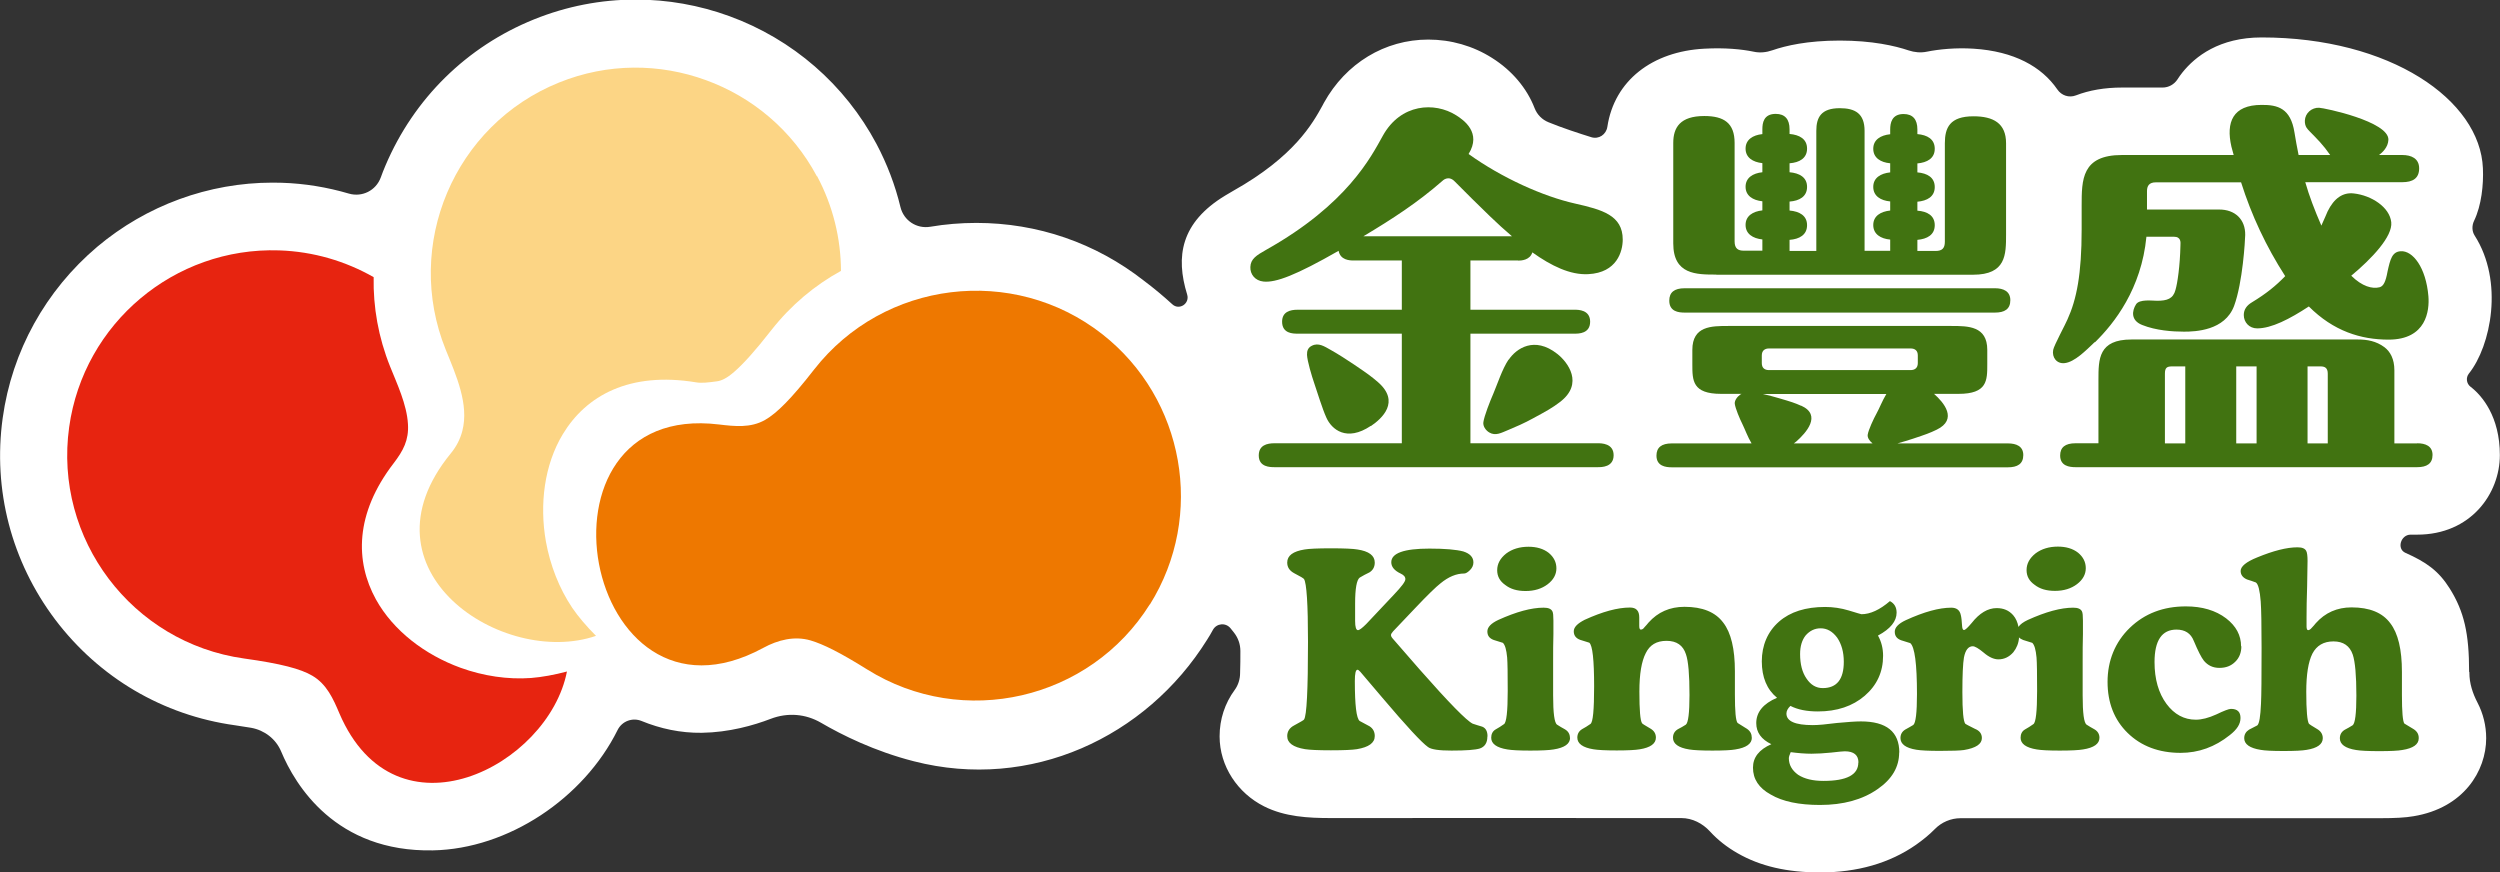
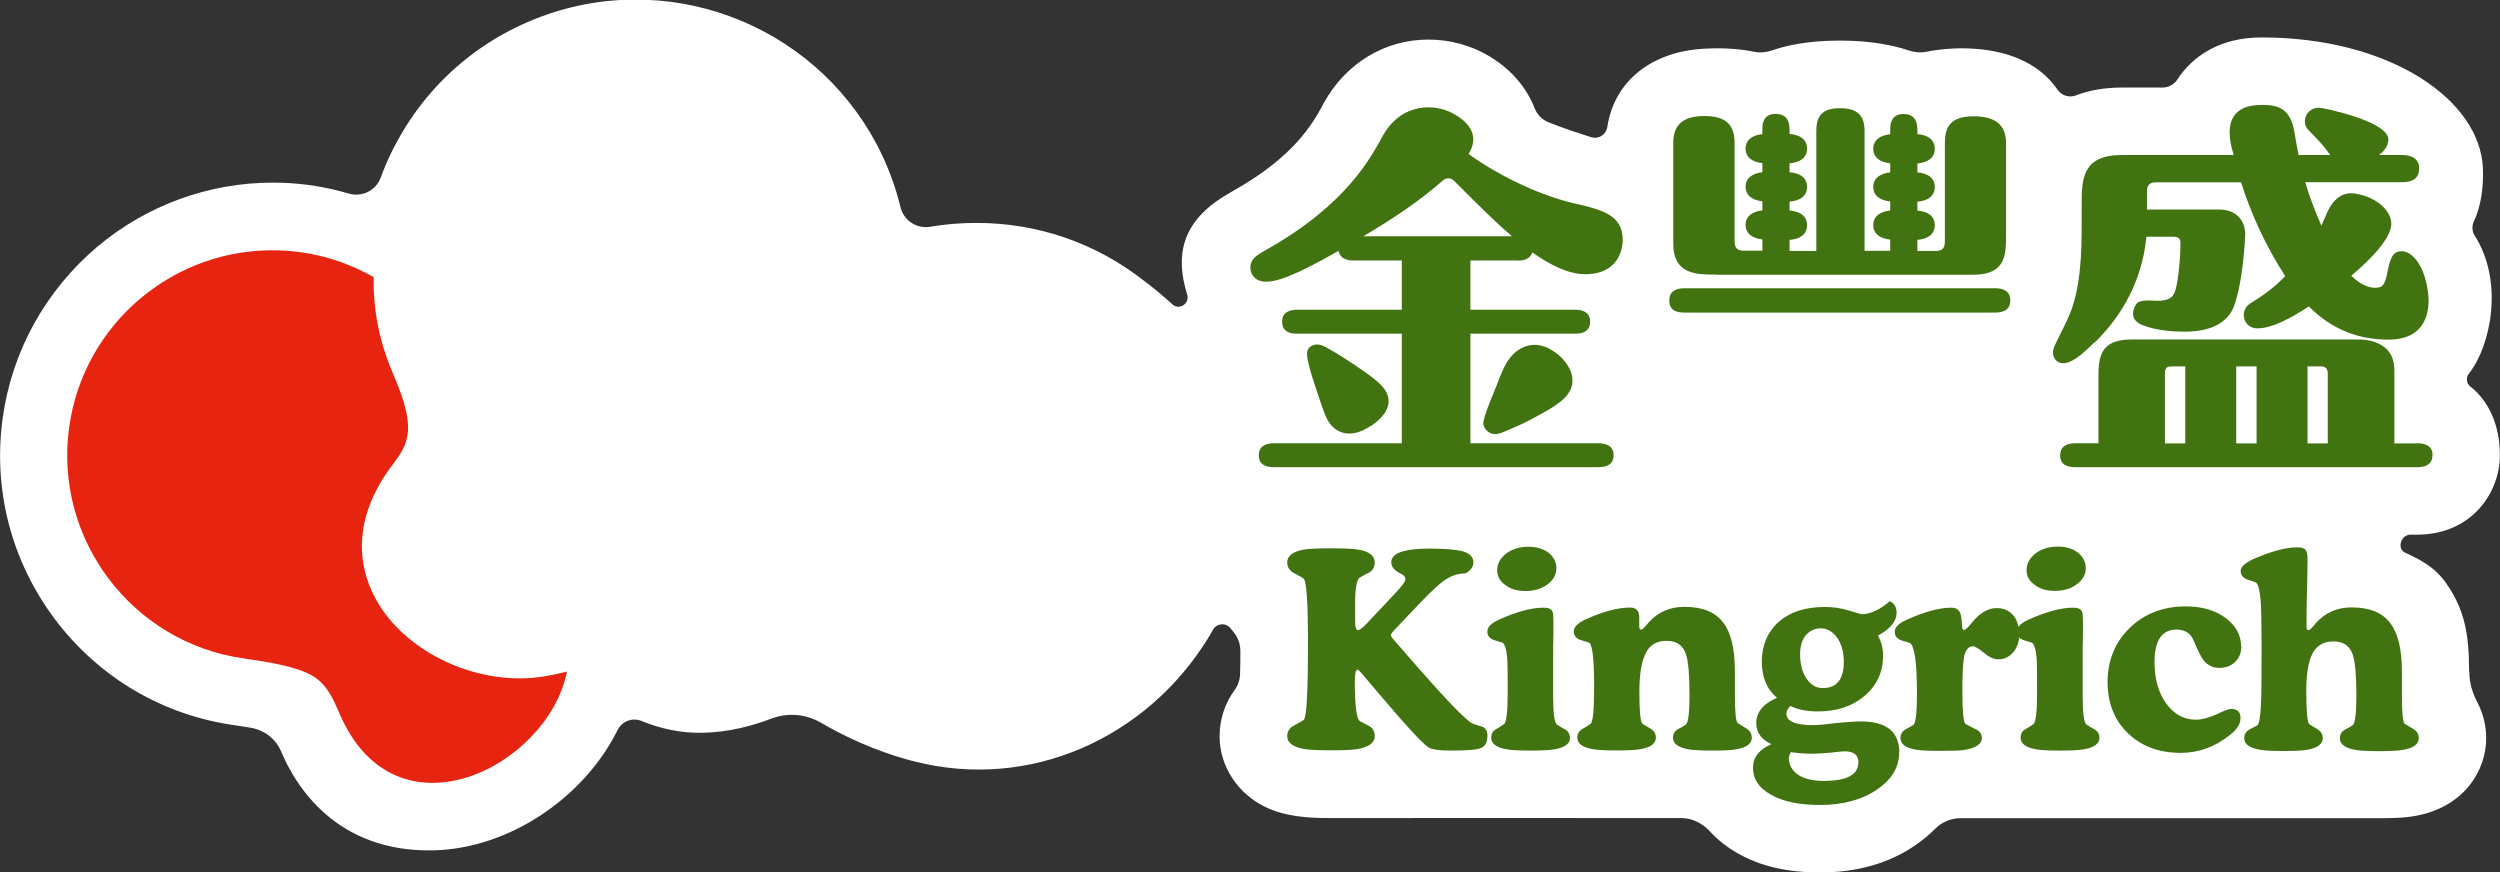
<svg xmlns="http://www.w3.org/2000/svg" id="_圖層_1" data-name="圖層 1" viewBox="0 0 175.63 61.28">
  <rect x="0" y="0" width="175.63" height="61.28" fill="#333333" stroke="none" />
  <defs>
    <style>
      .cls-1, .cls-2 {
        fill: #417311;
      }

      .cls-2, .cls-3, .cls-4, .cls-5, .cls-6 {
        fill-rule: evenodd;
      }

      .cls-3 {
        fill: #e72410;
      }

      .cls-4 {
        fill: #fff;
      }

      .cls-5 {
        fill: #fcd585;
      }

      .cls-6 {
        fill: #ee7800;
      }
    </style>
  </defs>
  <path class="cls-4" d="M173.46,47.19c0-2.67-.34-4.22-1.37-5.86-.78-1.24-1.66-1.85-3.1-2.49-.64-.28-.33-1.28,.36-1.28h.46c3.77,0,5.81-2.88,5.81-5.59s-1.26-4.19-2.06-4.8c-.29-.22-.34-.64-.12-.92,1.56-1.95,2.47-6.48,.41-9.7-.2-.31-.2-.71-.04-1.04,.52-1.08,.67-2.54,.62-3.68-.19-4.82-6.52-9.2-15.55-9.2-2.97,0-4.66,1.34-5.56,2.46-.13,.16-.24,.32-.35,.49-.23,.35-.62,.57-1.04,.57h-2.85c-1.22,0-2.31,.19-3.24,.55-.49,.19-1.02,.01-1.31-.42-1.1-1.6-3.04-2.68-5.89-2.86-1.23-.08-2.43,.04-3.27,.21-.43,.09-.87,.05-1.29-.09-.95-.32-2.55-.69-4.83-.69s-3.8,.36-4.73,.68c-.43,.15-.89,.2-1.33,.1-.82-.17-2.01-.29-3.45-.21-3.66,.19-6.33,2.24-6.82,5.49-.08,.54-.6,.89-1.12,.73-.87-.27-2.09-.67-3.01-1.05-.45-.18-.8-.53-.98-.99-.54-1.4-1.59-2.65-2.99-3.53-1.34-.85-2.89-1.29-4.48-1.29-3.05,0-5.79,1.66-7.33,4.44l-.1,.19c-.69,1.25-1.97,3.58-6.28,6-.15,.09-.35,.2-.56,.33-3.13,1.9-3.49,4.29-2.67,6.95,.2,.64-.56,1.14-1.05,.68-.6-.55-1.28-1.12-2-1.66-3.39-2.65-7.46-4.05-11.76-4.05-1.1,0-2.18,.09-3.24,.27-.96,.16-1.86-.44-2.09-1.38-.37-1.54-.94-3.03-1.68-4.43-2.22-4.18-5.9-7.37-10.35-8.99-2.12-.77-4.33-1.16-6.57-1.16-2.45,0-4.86,.47-7.14,1.39-4.73,1.91-8.44,5.56-10.44,10.27-.12,.28-.23,.56-.33,.84-.34,.92-1.31,1.4-2.24,1.13-1.53-.45-3.11-.71-4.71-.76-.22,0-.43-.01-.65-.01-4.49,0-8.86,1.6-12.31,4.5C3.2,20.41,.84,24.67,.19,29.36c-.7,5.05,.61,10.08,3.69,14.17,3.09,4.08,7.57,6.72,12.62,7.42,.41,.06,.8,.12,1.15,.18,.93,.17,1.73,.78,2.1,1.66,.99,2.37,3.83,7.08,10.66,6.95,5.29-.1,10.6-3.66,12.98-8.46,.31-.62,1.04-.89,1.68-.63,1.32,.54,2.74,.85,4.23,.83,1.93-.03,3.64-.52,4.84-.98s2.46-.35,3.53,.27c1.47,.86,3.78,2.01,6.53,2.71,8.21,2.11,16.32-1.69,20.59-8.52,.15-.23,.29-.47,.42-.71,.26-.47,.9-.53,1.24-.11l.24,.3c.29,.37,.45,.82,.45,1.29s0,1.05-.02,1.55c0,.43-.13,.85-.38,1.19-.69,.94-1.06,2.06-1.06,3.26,0,2.1,1.27,3.99,3.13,4.92,1.45,.73,3.08,.82,4.67,.82,1.06,0,19.49-.01,24.63,0,.78,0,1.5,.37,2.03,.95s1.19,1.1,1.93,1.52c1.58,.91,3.47,1.35,5.8,1.35,2.61,0,4.88-.65,6.73-1.94,.48-.34,.93-.7,1.32-1.1,.48-.49,1.13-.77,1.82-.77,5.51,0,28.44,0,29.42,0,1.11,0,1.83-.04,2.4-.14,3.52-.58,5.1-3.18,5.1-5.48,0-.88-.21-1.73-.61-2.5-.34-.65-.57-1.36-.57-2.09v-.05Z" />
  <g>
    <path class="cls-1" d="M147.18,24.04c1.35-1.32,3.26-3.75,3.61-7.41h1.92c.53,0,.48,.4,.47,.62-.03,1.42-.21,2.66-.35,3.12-.16,.62-.59,.76-1.29,.76-.34,0-1.24-.13-1.48,.25-.29,.46-.38,1.13,.43,1.45,.97,.39,2.14,.47,2.94,.47s2.87-.07,3.52-1.81c.61-1.66,.77-4.6,.78-4.98,.02-1.07-.69-1.8-1.85-1.79h-5.05v-1.29c0-.37,.15-.62,.62-.62h5.99c.73,2.31,1.76,4.51,3.1,6.59-.66,.68-1.32,1.22-2.34,1.84-.35,.21-.57,.49-.57,.89,0,.51,.38,.94,.94,.94,1.01,0,2.27-.65,3.63-1.54,1.74,1.74,3.66,2.33,5.6,2.33,2.67,0,2.88-2.05,2.8-3.05-.17-2.02-1.1-3.22-1.95-3.16-.6,.04-.73,.56-.92,1.42-.13,.73-.29,1.04-.56,1.11-.51,.13-1.22-.05-1.99-.81,1.42-1.18,2.92-2.75,2.81-3.76-.11-1.05-1.38-1.88-2.63-2.02-.77-.09-1.39,.34-1.84,1.26-.04,.07-.19,.47-.44,1-.47-1.08-.86-2.1-1.13-3.05h6.81c.74,0,1.19-.27,1.19-.97s-.55-.94-1.19-.94h-1.63c.23-.17,.64-.54,.66-1.07,.04-1.29-4.52-2.24-4.87-2.25-.51-.02-.98,.37-1,.91-.01,.43,.2,.6,.33,.74,.56,.57,.95,.95,1.45,1.67h-2.22c-.11-.55-.21-1.08-.29-1.59-.27-1.7-1.18-1.94-2.31-1.93-2.03,0-2.51,1.22-2.12,2.93,.05,.2,.11,.39,.16,.59h-7.85c-2.83,0-2.83,1.73-2.83,3.58v1.65c0,3.13-.35,4.91-1,6.33-.13,.32-.94,1.81-1,2.13-.1,.54,.26,.99,.8,.93,.7-.07,1.49-.88,2.11-1.47Z" />
    <path class="cls-1" d="M169.82,31.15h-1.61v-5.14c0-.79-.29-1.31-.7-1.62-.58-.43-1.21-.54-1.87-.54h-15.9c-2.32,0-2.32,1.38-2.32,2.83v4.46h-1.61c-.73,0-1.08,.29-1.08,.86,0,.74,.65,.82,1.08,.82h24c.67,0,1.08-.24,1.08-.86s-.49-.82-1.08-.82Zm-16.3,0h-1.43v-4.9c0-.42,.14-.51,.51-.51h.92v5.41Zm5.01,0h-1.43v-5.41h1.43v5.41Zm5.01,0h-1.43v-5.41h.91c.3,0,.51,.1,.51,.51v4.9Z" />
    <g>
      <path class="cls-1" d="M105.98,25.26c-.45,.67-.81,1.79-1.06,2.37-.24,.55-.65,1.59-.71,2.03-.04,.28,.16,.57,.41,.72,.45,.27,.86,.02,1.33-.17,.62-.26,1.04-.44,1.71-.8,1.02-.55,1.38-.75,1.92-1.16,1.72-1.3,.55-2.82-.18-3.39-1.61-1.27-2.89-.37-3.41,.41Z" />
      <path class="cls-1" d="M106.64,18.31c.23,0,.84-.03,1.01-.58,1.33,.95,2.67,1.6,3.93,1.53,2.02-.1,2.42-1.61,2.42-2.43,0-1.71-1.45-2.1-3.35-2.53-2.23-.5-5.12-1.79-7.48-3.48,.93-1.49-.33-2.38-.87-2.72-1.52-.96-3.9-.82-5.15,1.43-.83,1.49-2.5,4.82-8.2,8.02-.69,.39-1.09,.64-1.11,1.21-.02,.51,.33,.96,.92,1.02,.87,.09,2.29-.45,5.28-2.16,.12,.65,.77,.68,1.04,.68h3.4v3.46h-7.33c-.51,0-1.08,.14-1.08,.84,0,.84,.78,.84,1.08,.84h7.33v7.7h-8.94c-.54,0-1.11,.14-1.11,.86,0,.82,.81,.82,1.11,.82h22.71c.27,0,1.11,0,1.11-.84s-.87-.84-1.11-.84h-8.95v-7.7h7.33c.27,0,1.08,0,1.08-.84s-.84-.84-1.08-.84h-7.33v-3.46h3.36Zm-4.85-5.99s-.01,0-.02,0c0,0,0,0,.01-.01,0,0,0,0,0,.01Zm-.46,.39h0s.41-.44,.87,.04h0c.77,.78,1.62,1.62,2.49,2.46,.5,.48,1.01,.95,1.53,1.39h-10.44c2.04-1.22,3.8-2.36,5.55-3.89Z" />
      <path class="cls-1" d="M96.31,29.93c.77-.52,2.08-1.7,.5-3.08-.5-.43-.74-.6-1.7-1.25-.47-.32-1.13-.74-1.63-1.02-.43-.24-.85-.53-1.32-.29-.27,.13-.35,.36-.34,.64,.02,.44,.33,1.48,.52,2.03,.2,.58,.55,1.74,.84,2.38,.37,.83,1.42,1.72,3.12,.58Z" />
    </g>
    <path class="cls-1" d="M118.35,21.96h21.8c.67,0,1.08-.24,1.08-.87s-.49-.84-1.08-.84h-21.8c-.73,0-1.08,.29-1.08,.87,0,.77,.65,.84,1.08,.84Z" />
    <path class="cls-1" d="M120.58,19.3h18.03c2.32,0,2.32-1.41,2.32-2.83v-6.41c0-1.4-.89-1.89-2.29-1.89-1.67,0-2.01,.81-2.01,1.89v6.92c0,.46-.19,.65-.65,.65h-1.28v-.78c.68-.06,1.22-.35,1.22-1.03s-.53-.97-1.22-1.02v-.63c.68-.06,1.22-.35,1.22-1.03s-.53-.97-1.22-1.03v-.63c.68-.06,1.22-.35,1.22-1.03s-.53-.97-1.22-1.03v-.33c0-.7-.32-1.08-.97-1.08-.84,0-.94,.65-.94,1.08v.34c-.67,.07-1.19,.38-1.19,1.02s.52,.96,1.19,1.02v.64c-.67,.07-1.19,.38-1.19,1.02s.52,.96,1.19,1.02v.64c-.67,.07-1.19,.38-1.19,1.02s.52,.96,1.19,1.02v.79h-1.8V9.19c0-1.21-.66-1.59-1.74-1.59-1.32,0-1.65,.65-1.65,1.59v8.44h-1.88v-.78c.69-.05,1.23-.35,1.23-1.03s-.54-.97-1.23-1.03v-.63c.69-.05,1.23-.35,1.23-1.03s-.54-.97-1.23-1.03v-.63c.69-.05,1.23-.35,1.23-1.03s-.54-.97-1.23-1.03v-.33c0-.7-.32-1.08-.97-1.08-.86,0-.94,.65-.94,1.08v.34c-.67,.07-1.18,.39-1.18,1.02s.51,.95,1.18,1.02v.64c-.67,.07-1.18,.39-1.18,1.02s.51,.95,1.18,1.02v.64c-.67,.07-1.18,.39-1.18,1.02s.51,.95,1.18,1.02v.79h-1.3c-.4,0-.65-.14-.65-.65v-6.92c0-1.4-.75-1.89-2.13-1.89-1.7,0-2.18,.81-2.18,1.89v7.06c0,2.19,1.62,2.19,3.02,2.19Z" />
-     <path class="cls-1" d="M141.07,31.15h-7.77c.38-.11,.77-.22,1.09-.33,.93-.31,1.16-.39,1.66-.63,1.51-.73,.51-1.91-.18-2.52h1.72c2.02,0,2.02-.94,2.02-2.07v-1.02c0-1.68-1.35-1.68-2.53-1.68h-15.66c-1.19,0-2.53,0-2.53,1.68v1.02c0,1.13,0,2.07,2.02,2.07h1.44s-.05,.02-.08,.04c-.24,.17-.42,.43-.4,.65,.04,.33,.35,1.06,.54,1.44,.16,.32,.37,.9,.64,1.35h-5.6c-.73,0-1.08,.29-1.08,.86,0,.74,.65,.82,1.08,.82h23.61c.67,0,1.08-.24,1.08-.86s-.49-.82-1.08-.82Zm-17.3-6.18c0-.35,.22-.49,.51-.49h9.94c.3,0,.51,.14,.51,.49v.54c0,.35-.22,.49-.51,.49h-9.94c-.3,0-.51-.14-.51-.49v-.54Zm2.77,3.54c-.47-.21-.69-.28-1.58-.54-.32-.1-.73-.2-1.11-.29h8.67c-.28,.46-.5,1.03-.68,1.35-.22,.4-.58,1.17-.63,1.51-.03,.21,.13,.44,.34,.61h-5.53c.06-.05,.11-.08,.17-.13,.68-.6,1.82-1.85,.35-2.52Z" />
    <path class="cls-2" d="M169.92,51.83c0-.27-.14-.49-.43-.65-.37-.22-.57-.34-.58-.35-.11-.15-.17-.82-.17-2v-1.63c0-1.57-.27-2.71-.82-3.42-.55-.74-1.45-1.11-2.72-1.11-1.01,0-1.85,.37-2.51,1.11-.09,.11-.18,.22-.28,.32-.09,.11-.18,.17-.26,.17-.07,0-.11-.09-.11-.26v-.67c0-.55,.01-1.26,.04-2.13,.02-.87,.03-1.48,.03-1.81s-.03-.58-.09-.69c-.09-.18-.29-.26-.62-.26-.75,0-1.69,.24-2.83,.71-.77,.31-1.16,.63-1.16,.95,0,.27,.15,.47,.45,.6,.2,.06,.41,.13,.62,.21,.17,.12,.28,.57,.34,1.34,.04,.56,.06,1.65,.06,3.26,0,2.02-.01,3.33-.04,3.91-.04,.9-.12,1.41-.26,1.53-.2,.1-.39,.2-.58,.3-.22,.14-.34,.34-.34,.6,0,.42,.39,.7,1.16,.82,.27,.05,.81,.08,1.61,.08s1.32-.03,1.61-.08c.76-.12,1.14-.4,1.14-.82,0-.27-.13-.49-.39-.64-.37-.22-.57-.35-.58-.37-.12-.18-.19-.92-.19-2.25,0-1.21,.14-2.1,.43-2.68,.3-.57,.79-.86,1.48-.86s1.15,.31,1.36,.94c.16,.49,.25,1.44,.25,2.87,0,1.26-.09,1.95-.26,2.08-.18,.11-.36,.22-.56,.32-.23,.14-.34,.34-.34,.6,0,.42,.38,.7,1.14,.82,.3,.05,.84,.08,1.63,.08s1.34-.03,1.61-.08c.78-.12,1.16-.4,1.16-.82h0Zm-65.43-.07c0,.42-.18,.7-.52,.82-.31,.1-.98,.15-2,.15-.88,0-1.43-.08-1.65-.25-.43-.3-1.51-1.46-3.22-3.48l-1.53-1.8c-.09-.1-.16-.15-.2-.15-.13,0-.19,.26-.19,.79,0,1.7,.11,2.63,.34,2.81,.23,.12,.46,.25,.69,.37,.25,.16,.37,.39,.37,.69,0,.48-.42,.78-1.25,.92-.31,.05-.92,.08-1.83,.08s-1.5-.03-1.82-.08c-.84-.14-1.25-.44-1.25-.92,0-.32,.16-.58,.49-.75,.44-.24,.67-.37,.69-.41,.19-.26,.28-2.08,.28-5.47,0-2.66-.1-4.12-.28-4.4-.03-.05-.26-.19-.69-.41-.33-.18-.49-.42-.49-.75,0-.49,.41-.79,1.23-.92,.3-.05,.91-.08,1.84-.08s1.55,.03,1.85,.08c.82,.12,1.23,.43,1.23,.92,0,.3-.12,.53-.37,.69-.24,.11-.47,.24-.69,.37-.21,.16-.32,.77-.32,1.81v1.24c0,.42,.07,.64,.2,.64,.1,0,.29-.14,.58-.43l1.96-2.08c.52-.55,.79-.9,.79-1.07s-.11-.29-.32-.39c-.45-.21-.67-.48-.67-.8,0-.64,.89-.96,2.68-.96,1.1,0,1.89,.07,2.38,.2,.47,.15,.71,.41,.71,.77,0,.2-.08,.38-.24,.54-.16,.16-.3,.24-.41,.24-.55,0-1.1,.23-1.66,.69-.31,.24-.91,.82-1.8,1.76l-1.53,1.61c-.1,.11-.15,.2-.15,.26,0,.08,.04,.16,.13,.26l1.89,2.17c2.06,2.34,3.3,3.6,3.72,3.8,.22,.08,.45,.14,.67,.21,.25,.1,.37,.33,.37,.67h0Zm4.85-11.83c0,.43-.21,.81-.62,1.12-.41,.31-.93,.47-1.54,.47s-1.07-.14-1.44-.43c-.37-.26-.56-.6-.56-1.03,0-.45,.21-.84,.64-1.18,.42-.31,.94-.47,1.56-.47,.57,0,1.05,.14,1.42,.43,.36,.3,.54,.66,.54,1.09h0Zm.95,11.9c0-.26-.12-.46-.36-.6-.19-.1-.37-.21-.54-.32-.19-.12-.28-.81-.28-2.06v-2.4c0-.65,0-1.29,.02-1.91,0-.65,0-.96,0-.94,0-.34-.02-.56-.07-.65-.09-.18-.29-.26-.62-.26-.86,0-1.92,.29-3.18,.86-.51,.24-.77,.51-.77,.81s.15,.49,.45,.6c.2,.06,.41,.13,.64,.2,.15,.14,.25,.48,.3,1.03,.03,.36,.04,1.15,.04,2.36,0,1.43-.09,2.21-.26,2.32-.19,.14-.39,.26-.6,.38-.2,.12-.3,.32-.3,.58,0,.42,.38,.7,1.14,.82,.29,.05,.82,.08,1.61,.08s1.34-.03,1.63-.08c.78-.12,1.16-.4,1.16-.82h0Zm12.78,0c0,.42-.39,.7-1.16,.82-.27,.05-.81,.08-1.61,.08s-1.33-.03-1.63-.08c-.76-.12-1.14-.4-1.14-.82,0-.26,.11-.46,.34-.6,.2-.1,.39-.21,.56-.32,.17-.12,.26-.82,.26-2.08,0-1.43-.08-2.39-.25-2.87-.2-.62-.65-.94-1.36-.94s-1.18,.29-1.46,.86c-.3,.58-.45,1.47-.45,2.7,0,1.31,.06,2.05,.19,2.23,.01,.03,.2,.15,.58,.37,.26,.15,.39,.36,.39,.64,0,.42-.38,.7-1.14,.82-.29,.05-.82,.08-1.61,.08s-1.33-.03-1.63-.08c-.76-.12-1.14-.4-1.14-.82,0-.26,.11-.46,.34-.6,.19-.1,.38-.22,.58-.36,.18-.11,.26-.99,.26-2.64,0-1.86-.11-2.88-.34-3.07-.22-.07-.43-.14-.64-.2-.3-.11-.45-.31-.45-.6s.26-.55,.77-.81c1.25-.57,2.31-.86,3.18-.86,.44,0,.65,.23,.65,.69v.6c0,.18,.04,.26,.11,.26,.09,0,.18-.05,.26-.17,.1-.1,.19-.21,.28-.32,.66-.74,1.5-1.11,2.53-1.11,1.26,0,2.17,.37,2.72,1.11,.55,.71,.82,1.85,.82,3.42v1.63c0,1.19,.06,1.85,.19,2,.01,.01,.2,.13,.56,.35,.29,.16,.43,.38,.43,.65h0Zm10.35,1.03c0,1.02-.5,1.88-1.52,2.58-1.06,.74-2.41,1.11-4.04,1.11-1.47,0-2.63-.24-3.46-.73-.84-.46-1.25-1.09-1.25-1.89,0-.73,.43-1.27,1.29-1.65-.71-.34-1.06-.83-1.06-1.48,0-.77,.49-1.37,1.46-1.78-.71-.58-1.07-1.44-1.07-2.56s.41-2.09,1.21-2.79c.79-.69,1.87-1.03,3.24-1.03,.55,0,1.11,.08,1.67,.25,.56,.17,.85,.26,.88,.26,.62,0,1.29-.31,2-.92,.31,.16,.47,.43,.47,.81,0,.6-.43,1.14-1.31,1.61,.24,.42,.36,.9,.36,1.42,0,1.13-.43,2.07-1.29,2.81-.85,.73-1.95,1.1-3.29,1.1-.79,0-1.43-.13-1.93-.39-.19,.18-.28,.36-.28,.54,0,.54,.62,.81,1.85,.81,.37,0,.94-.05,1.7-.15,.75-.07,1.31-.11,1.68-.11,1.8,0,2.7,.73,2.7,2.19h0Zm-3.89-6.37c0-.68-.16-1.25-.47-1.7-.33-.44-.71-.65-1.16-.65-.41,0-.76,.17-1.05,.5-.26,.33-.39,.76-.39,1.31,0,.71,.15,1.29,.45,1.72,.3,.45,.68,.67,1.14,.67,.99,0,1.48-.62,1.48-1.85h0Zm1.03,7.08c0-.52-.32-.79-.96-.79-.11,0-.43,.03-.95,.09-.51,.05-.97,.08-1.39,.08-.45,0-.94-.04-1.46-.11-.09,.2-.13,.34-.13,.43,0,.46,.22,.85,.65,1.16,.45,.29,1.04,.43,1.78,.43,1.64,0,2.45-.43,2.45-1.29h0Zm11.26-8.81c.07,.08,.18,.15,.31,.2,.2,.06,.41,.13,.64,.2,.15,.14,.25,.48,.3,1.03,.03,.36,.04,1.15,.04,2.36,0,1.43-.09,2.21-.26,2.32-.19,.14-.39,.26-.6,.38-.2,.12-.3,.32-.3,.58,0,.42,.38,.7,1.14,.82,.29,.05,.82,.08,1.61,.08s1.34-.03,1.63-.08c.78-.12,1.16-.4,1.16-.82,0-.26-.12-.46-.36-.6-.19-.1-.37-.21-.54-.32-.19-.12-.28-.81-.28-2.06v-2.4c0-.65,0-1.29,.02-1.91,0-.65,0-.96,0-.94,0-.34-.02-.56-.07-.65-.09-.18-.29-.26-.62-.26-.86,0-1.92,.29-3.18,.86-.32,.15-.54,.31-.66,.49-.06-.32-.18-.6-.37-.82-.3-.34-.68-.5-1.16-.5-.62,0-1.21,.35-1.76,1.05-.27,.32-.45,.49-.54,.49-.07,0-.12-.09-.13-.28-.02-.36-.05-.62-.09-.77-.07-.35-.3-.52-.67-.52-.85,0-1.91,.29-3.2,.88-.51,.24-.77,.51-.77,.81s.15,.49,.45,.6c.2,.06,.41,.13,.64,.2,.31,.26,.47,1.45,.47,3.58,0,1.32-.09,2.04-.26,2.17-.19,.11-.37,.22-.56,.32-.23,.14-.34,.34-.34,.6,0,.42,.37,.7,1.12,.82,.3,.05,.85,.08,1.64,.08,.85,0,1.42-.02,1.7-.06,.84-.14,1.26-.42,1.26-.84,0-.3-.16-.52-.49-.65-.42-.21-.65-.33-.67-.35-.14-.16-.21-.9-.21-2.23,0-1.21,.04-2.02,.11-2.43,.1-.52,.31-.79,.62-.79,.15,0,.41,.15,.77,.45,.36,.31,.71,.47,1.03,.47,.41,0,.76-.17,1.05-.5,.23-.29,.37-.63,.4-1.02h0Zm4.71-4.84c0,.43-.21,.81-.62,1.12-.41,.31-.93,.47-1.54,.47s-1.07-.14-1.44-.43c-.37-.26-.56-.6-.56-1.03,0-.45,.21-.84,.64-1.18,.42-.31,.94-.47,1.56-.47,.57,0,1.05,.14,1.42,.43,.36,.3,.54,.66,.54,1.09h0Zm10.93,5.47c0,.45-.14,.82-.43,1.1-.29,.29-.65,.43-1.11,.43s-.81-.17-1.09-.5c-.19-.24-.42-.7-.71-1.39-.21-.54-.62-.8-1.22-.8-1.02,0-1.54,.76-1.54,2.28,0,1.2,.28,2.18,.84,2.94,.55,.74,1.24,1.11,2.06,1.11,.41,0,.89-.12,1.44-.37,.54-.26,.88-.39,1.03-.39,.45,0,.67,.21,.67,.64s-.25,.81-.75,1.2c-1.05,.84-2.2,1.25-3.46,1.25-1.52,0-2.77-.47-3.72-1.4-.94-.92-1.41-2.12-1.41-3.59s.52-2.79,1.57-3.8c1.04-1,2.35-1.5,3.93-1.5,1.15,0,2.09,.28,2.83,.84,.7,.54,1.05,1.19,1.05,1.97h0Z" />
  </g>
-   <path class="cls-6" d="M80.78,42.45c-4.21,6.73-13.13,8.79-19.86,4.58-1.87-1.17-3.09-1.78-3.98-2.04-1.14-.33-2.3-.03-3.31,.52-12.68,6.89-17.08-17.38-3.12-15.69,1.1,.13,2.22,.26,3.24-.32,.82-.47,1.84-1.48,3.45-3.55,4.89-6.25,13.97-7.37,20.23-2.48,2.91,2.28,4.71,5.47,5.31,8.86,.6,3.39,0,7-1.96,10.14Z" />
-   <path class="cls-5" d="M57.4,12.37c1.13,2.12,1.67,4.4,1.68,6.66-1.84,1.01-3.51,2.4-4.89,4.16-1.14,1.46-1.97,2.38-2.62,2.94-.52,.45-.89,.62-1.21,.66-.6,.08-1.08,.14-1.46,.07-4.69-.77-7.73,.94-9.36,3.64-1.3,2.15-1.65,4.92-1.19,7.54,.3,1.67,.93,3.29,1.85,4.66,.43,.63,1.01,1.31,1.67,1.97-6.53,2.25-16.95-4.58-10.2-12.82,.42-.51,.67-1.04,.81-1.58,.48-1.86-.43-3.89-1.17-5.71-2.97-7.36,.6-15.79,7.96-18.76,3.43-1.39,7.09-1.35,10.32-.17,3.23,1.17,6.06,3.5,7.8,6.76Z" />
  <path class="cls-3" d="M39.85,47.17c-.9,.24-1.78,.4-2.54,.46-1.64,.12-3.36-.14-4.96-.72-2.5-.91-4.72-2.6-5.94-4.8-1.47-2.67-1.48-6.02,1.24-9.56,.68-.89,1.08-1.63,1.01-2.76-.08-1.38-.77-2.83-1.25-4.03-.83-2.06-1.2-4.19-1.16-6.29-1.97-1.12-4.22-1.8-6.64-1.88-3.7-.12-7.12,1.17-9.75,3.38-2.63,2.21-4.49,5.37-5,9.03-1.1,7.86,4.42,15.16,12.28,16.26,2.6,.36,3.99,.73,4.8,1.21,1.01,.59,1.47,1.62,1.9,2.64,3.96,9.25,14.7,3.71,15.99-2.94h0Z" />
</svg>